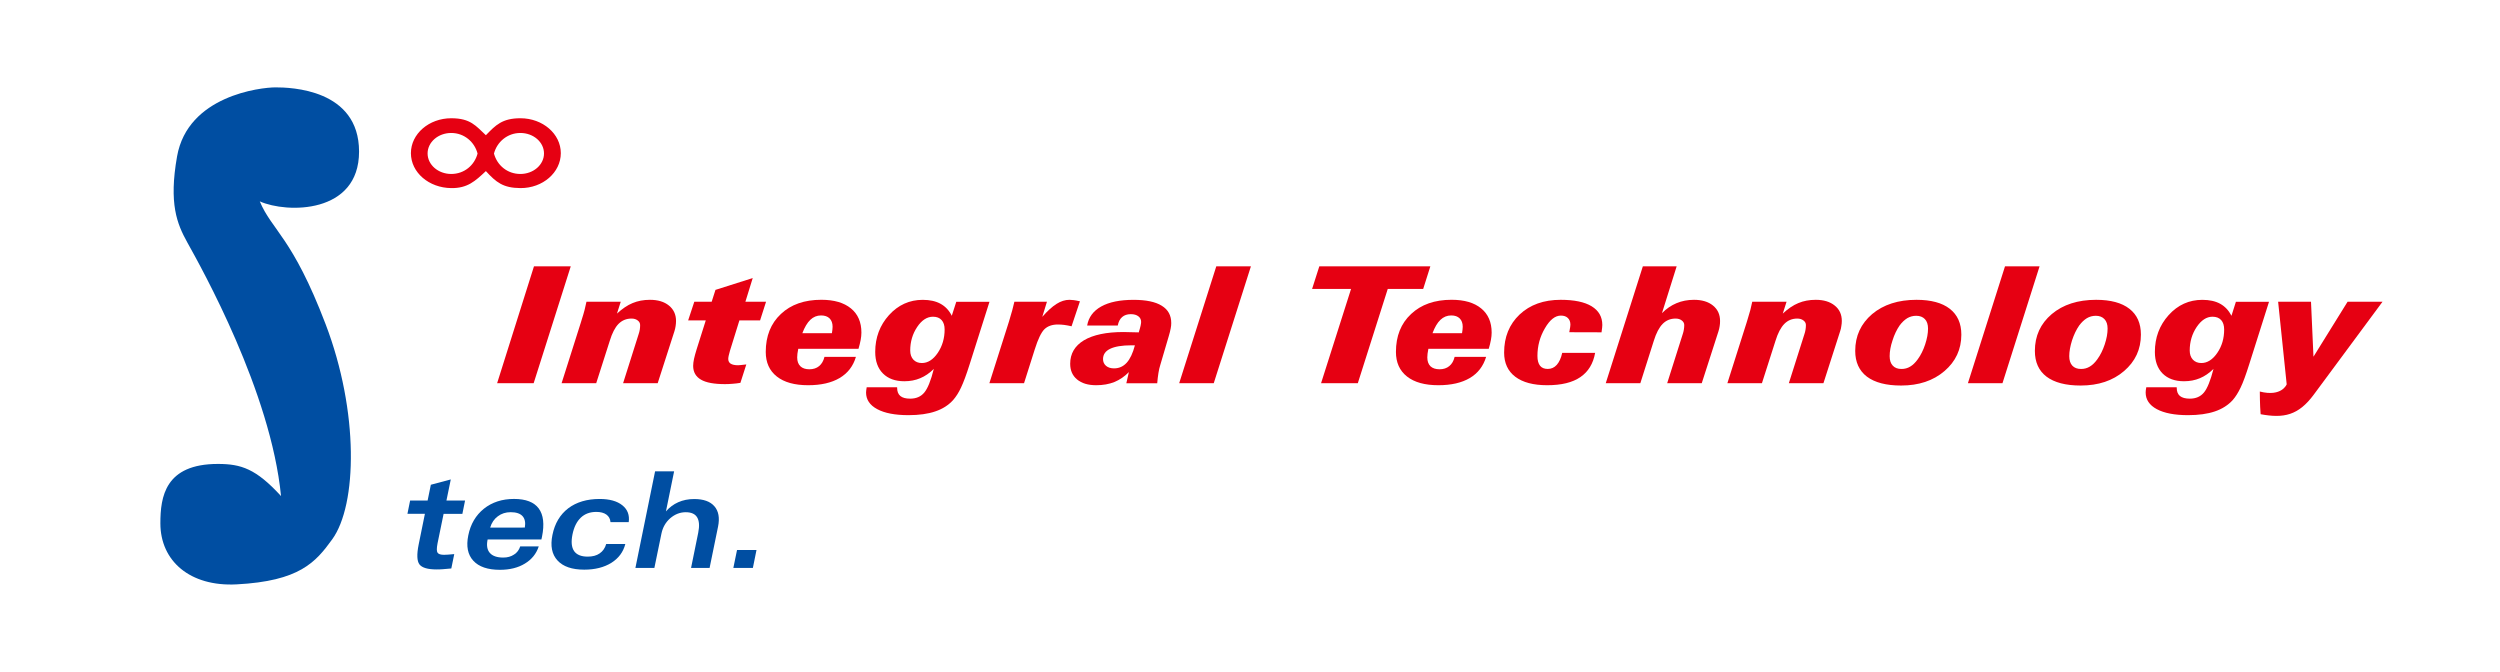
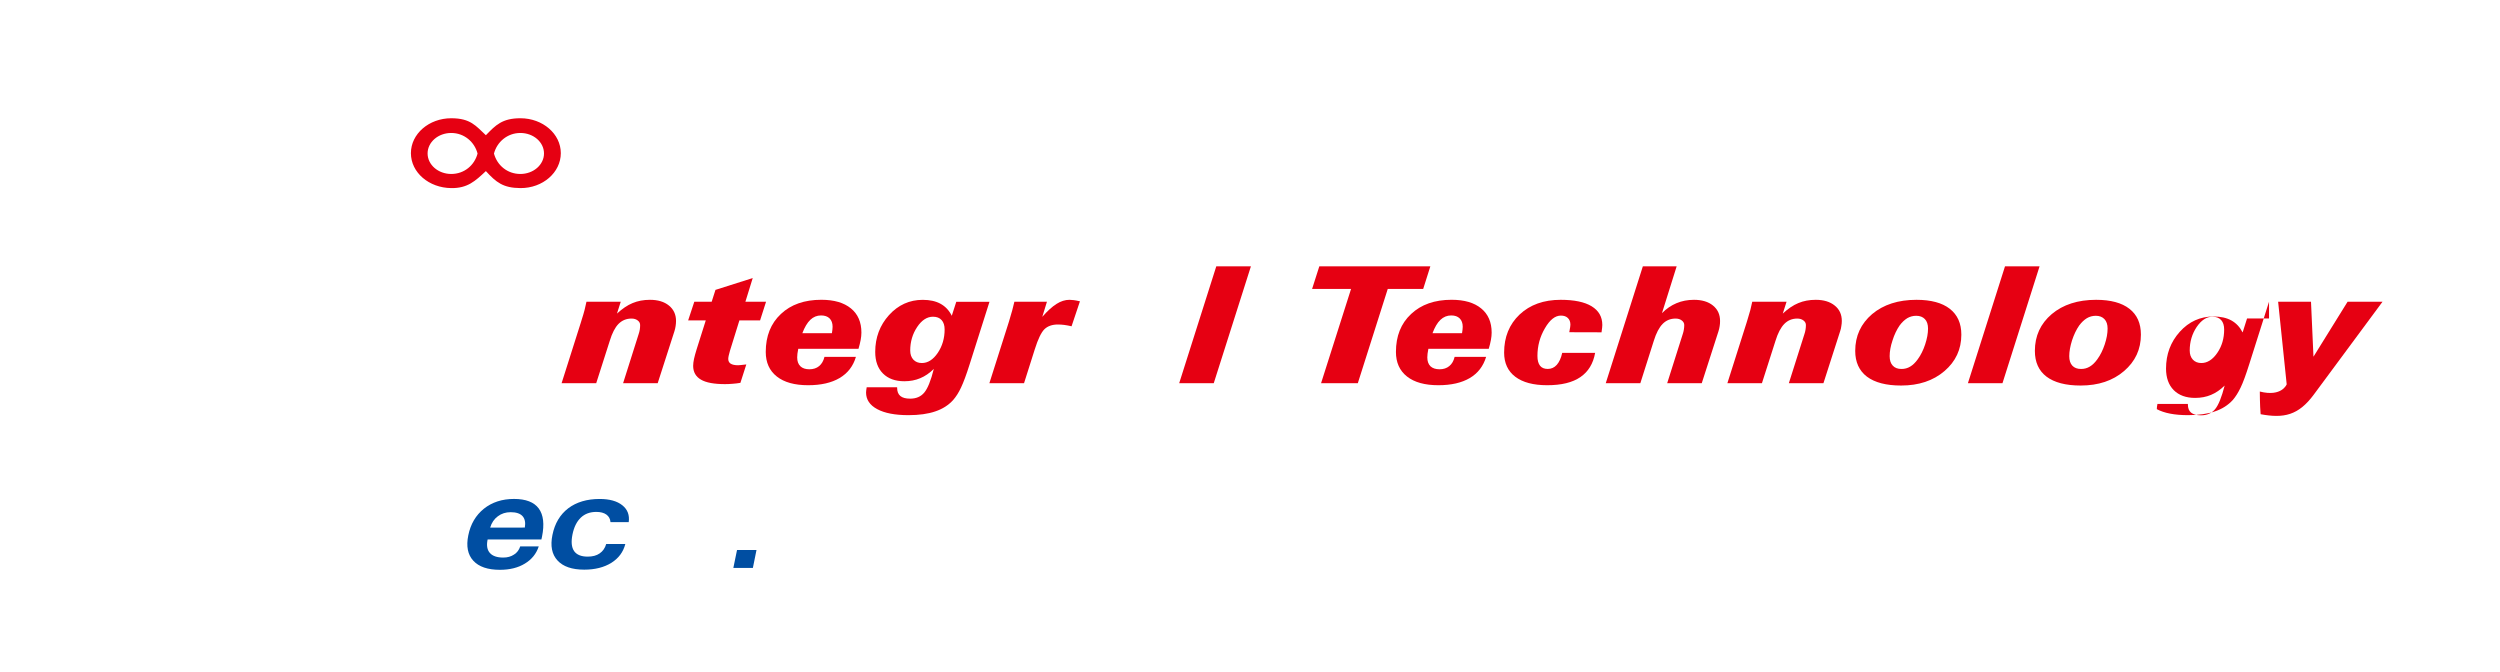
<svg xmlns="http://www.w3.org/2000/svg" version="1.2" baseProfile="tiny" id="レイヤー_1" x="0px" y="0px" viewBox="0 0 800 215" overflow="visible" xml:space="preserve">
  <defs />
  <g style="filter:url(#f1)">
    <g fill="#E60012">
-       <path d="M159.08,122.63l11.79-37.4h11.77l-11.87,37.4H159.08z" />
      <path d="M179.71,122.63l6.14-19.35c0.05-0.2,0.16-0.53,0.3-0.99c0.72-2.21,1.21-4.12,1.52-5.74h10.97l-1.21,3.8    c1.68-1.55,3.33-2.68,4.99-3.36c1.66-0.7,3.51-1.05,5.56-1.05c2.55,0,4.57,0.61,6.07,1.83c1.5,1.21,2.28,2.86,2.28,4.94    c0,0.57-0.06,1.12-0.14,1.67c-0.08,0.55-0.21,1.08-0.37,1.6l-5.36,16.65h-11.07l4.98-15.73c0.14-0.43,0.28-0.9,0.36-1.41    c0.08-0.49,0.11-0.99,0.11-1.48c0-0.58-0.25-1.07-0.77-1.46c-0.52-0.41-1.18-0.61-1.97-0.61c-1.67,0-3.04,0.57-4.17,1.7    c-1.13,1.15-2.05,2.95-2.81,5.44l-4.33,13.54H179.71z" />
      <path d="M225.85,102.52h-5.64l1.97-5.97h5.56l1.21-3.79l11.92-3.78l-2.34,7.57h6.61l-1.91,5.97h-6.62l-3.02,9.72    c-0.16,0.55-0.29,1.07-0.4,1.53c-0.1,0.47-0.15,0.82-0.15,1.08c0,0.68,0.26,1.19,0.78,1.53c0.54,0.33,1.32,0.5,2.37,0.5    c0.21,0,0.54-0.02,0.92-0.07c0.42-0.05,0.98-0.1,1.71-0.19l-1.89,5.89c-0.87,0.15-1.71,0.24-2.52,0.3    c-0.81,0.07-1.6,0.11-2.41,0.11c-3.47,0-6.06-0.47-7.7-1.44c-1.64-0.95-2.49-2.42-2.49-4.41c0-0.65,0.1-1.4,0.28-2.25    c0.18-0.84,0.47-1.85,0.82-3L225.85,102.52z" />
      <path d="M255.44,111.62c-0.11,0.56-0.19,1.07-0.26,1.54c-0.05,0.47-0.08,0.86-0.08,1.2c0,1.24,0.34,2.18,1.02,2.84    c0.66,0.64,1.63,0.97,2.87,0.97c1.26,0,2.31-0.34,3.13-1.02c0.82-0.68,1.39-1.65,1.71-2.95h10.06c-0.87,2.97-2.62,5.23-5.22,6.77    c-2.6,1.53-5.96,2.3-10.06,2.3c-4.33,0-7.66-0.92-10.03-2.79c-2.36-1.86-3.54-4.47-3.54-7.86c0-5.07,1.61-9.11,4.84-12.14    c3.21-3.04,7.54-4.55,12.95-4.55c4.08,0,7.22,0.92,9.47,2.76c2.23,1.82,3.35,4.41,3.35,7.73c0,0.72-0.08,1.51-0.23,2.33    c-0.15,0.82-0.39,1.78-0.7,2.86H255.44z M256.75,106.63h9.46c0.06-0.4,0.12-0.79,0.16-1.16c0.03-0.38,0.06-0.68,0.06-0.91    c0-1.16-0.34-2.05-0.97-2.68c-0.65-0.64-1.57-0.94-2.73-0.94c-1.31,0-2.46,0.47-3.44,1.41    C258.32,103.29,257.46,104.72,256.75,106.63z" />
      <path d="M316.64,96.55l-6.32,19.92c-1.08,3.43-2.02,5.94-2.79,7.55c-0.76,1.63-1.62,2.96-2.54,4.01    c-1.49,1.64-3.39,2.85-5.73,3.63c-2.31,0.79-5.17,1.19-8.54,1.19c-4.28,0-7.63-0.64-10-1.92c-2.39-1.27-3.58-3.06-3.58-5.33    c0-0.2,0.03-0.46,0.06-0.75c0.05-0.29,0.08-0.59,0.14-0.92h9.74v0.15c0,1.19,0.34,2.06,1.02,2.63c0.67,0.57,1.73,0.86,3.16,0.86    c1.92,0,3.43-0.65,4.51-1.95c1.08-1.29,2.11-3.81,3.05-7.57c-1.38,1.36-2.83,2.35-4.36,2.98c-1.51,0.64-3.21,0.97-5.07,0.97    c-2.93,0-5.21-0.84-6.85-2.49c-1.65-1.65-2.47-3.95-2.47-6.89c0-4.6,1.47-8.52,4.41-11.79c2.95-3.25,6.56-4.88,10.79-4.88    c2.28,0,4.19,0.42,5.72,1.27c1.53,0.85,2.73,2.11,3.58,3.83l1.44-4.48H316.64z M302.28,105.45c0-1.31-0.32-2.3-0.96-3.02    c-0.65-0.73-1.57-1.08-2.76-1.08c-1.91,0-3.61,1.1-5.07,3.29c-1.47,2.2-2.22,4.71-2.22,7.53c0,1.22,0.34,2.2,1.02,2.93    c0.67,0.71,1.58,1.07,2.7,1.07c1.92,0,3.61-1.08,5.09-3.24C301.53,110.77,302.28,108.28,302.28,105.45z" />
      <path d="M316.6,122.63l6.27-19.73c0.45-1.53,0.83-2.76,1.07-3.68c0.26-0.92,0.47-1.8,0.66-2.66h10.42l-1.49,4.83    c1.65-1.89,3.17-3.27,4.56-4.14c1.38-0.88,2.77-1.31,4.15-1.31c0.42,0,0.87,0.04,1.35,0.1c0.5,0.07,1.16,0.18,1.99,0.38    l-2.68,7.99c-0.81-0.19-1.58-0.33-2.29-0.43c-0.72-0.09-1.42-0.14-2.09-0.14c-1.82,0-3.28,0.51-4.31,1.52    c-1.03,1.01-2.05,3.16-3.08,6.42l-3.44,10.85H316.6z" />
-       <path d="M360.43,122.63l0.81-3.56c-1.38,1.41-2.92,2.47-4.63,3.17c-1.72,0.69-3.66,1.03-5.83,1.03    c-2.6,0-4.63-0.61-6.11-1.84c-1.48-1.22-2.21-2.89-2.21-5.02c0-3.25,1.47-5.74,4.41-7.52c2.95-1.75,7.17-2.64,12.65-2.64    c1.05,0,2.6,0.04,4.72,0.11c0.08,0,0.13,0,0.16,0c0.26-0.86,0.47-1.56,0.58-2.08c0.11-0.53,0.18-0.95,0.18-1.25    c0-0.77-0.29-1.37-0.89-1.82c-0.58-0.44-1.37-0.68-2.41-0.68c-1.13,0-2.06,0.3-2.76,0.91c-0.71,0.6-1.18,1.51-1.42,2.73h-9.79    c0.45-2.65,1.97-4.69,4.51-6.1c2.55-1.42,5.99-2.12,10.34-2.12c3.99,0,6.99,0.62,9.01,1.88c2.05,1.25,3.05,3.09,3.05,5.55    c0,0.52-0.05,1.1-0.18,1.73c-0.11,0.65-0.33,1.49-0.64,2.54l-2.68,9.11c-0.24,0.73-0.44,1.6-0.6,2.59    c-0.16,0.99-0.29,2.09-0.39,3.29H360.43z M363.17,110.5h-1.14c-2.99,0-5.25,0.38-6.77,1.11c-1.53,0.73-2.29,1.83-2.29,3.3    c0,0.88,0.32,1.6,0.95,2.15c0.65,0.55,1.51,0.82,2.57,0.82c1.6,0,2.94-0.6,4.04-1.79C361.62,114.9,362.5,113.04,363.17,110.5z" />
      <path d="M377.34,122.63l11.87-37.4h11.08l-11.89,37.4H377.34z" />
      <path d="M422.74,122.63l9.6-30.17h-12.47l2.31-7.23h35.53l-2.29,7.23h-11.34l-9.58,30.17H422.74z" />
      <path d="M457.08,111.62c-0.12,0.56-0.19,1.07-0.26,1.54c-0.05,0.47-0.08,0.86-0.08,1.2c0,1.24,0.34,2.18,1,2.84    c0.68,0.64,1.65,0.97,2.93,0.97c1.23,0,2.28-0.34,3.1-1.02c0.84-0.68,1.4-1.65,1.71-2.95h10.08c-0.9,2.97-2.62,5.23-5.22,6.77    c-2.6,1.53-5.96,2.3-10.06,2.3c-4.33,0-7.67-0.92-10.04-2.79c-2.36-1.86-3.54-4.47-3.54-7.86c0-5.07,1.6-9.11,4.85-12.14    c3.23-3.04,7.54-4.55,12.96-4.55c4.09,0,7.23,0.92,9.46,2.76c2.23,1.82,3.36,4.41,3.36,7.73c0,0.72-0.08,1.51-0.23,2.33    c-0.14,0.82-0.39,1.78-0.7,2.86H457.08z M458.4,106.63h9.45c0.06-0.4,0.13-0.79,0.16-1.16c0.05-0.38,0.06-0.68,0.06-0.91    c0-1.16-0.34-2.05-0.98-2.68c-0.65-0.64-1.55-0.94-2.7-0.94c-1.32,0-2.47,0.47-3.46,1.41    C459.95,103.29,459.11,104.72,458.4,106.63z" />
      <path d="M510.44,112.92c-0.61,3.46-2.21,6.04-4.73,7.76c-2.53,1.73-6.07,2.59-10.6,2.59    c-4.44,0-7.83-0.9-10.22-2.71c-2.38-1.8-3.57-4.39-3.57-7.73c0-4.99,1.65-9.05,4.96-12.19c3.33-3.13,7.7-4.7,13.15-4.7    c4.31,0,7.63,0.69,9.88,2.06c2.28,1.39,3.43,3.38,3.43,6c0,0.44-0.08,1.16-0.23,2.18l-0.01,0.16l-10.33-0.03    c0.02-0.1,0.06-0.26,0.08-0.46c0.18-0.94,0.28-1.58,0.28-1.95c0-0.93-0.29-1.64-0.83-2.15c-0.54-0.52-1.27-0.76-2.23-0.76    c-1.84,0-3.54,1.36-5.1,4.06c-1.6,2.71-2.39,5.67-2.39,8.86c0,1.39,0.28,2.42,0.83,3.12c0.54,0.69,1.37,1.03,2.47,1.03    c1.13,0,2.1-0.43,2.89-1.31c0.78-0.88,1.37-2.16,1.74-3.84H510.44z" />
      <path d="M513.84,122.63l11.87-37.4h10.82l-4.7,14.98c1.41-1.43,2.96-2.49,4.65-3.19c1.71-0.72,3.57-1.08,5.6-1.08    c2.54,0,4.58,0.61,6.07,1.83c1.5,1.21,2.27,2.86,2.27,4.94c0,0.57-0.03,1.12-0.13,1.67c-0.08,0.55-0.21,1.08-0.37,1.6l-5.36,16.65    H533.5l4.98-15.73c0.16-0.43,0.26-0.9,0.35-1.41c0.08-0.49,0.13-0.99,0.13-1.48c0-0.58-0.27-1.07-0.79-1.46    c-0.51-0.41-1.17-0.61-1.98-0.61c-1.65,0-3.02,0.57-4.14,1.7c-1.13,1.15-2.07,2.95-2.84,5.44l-4.3,13.54H513.84z" />
      <path d="M552.76,122.63l6.14-19.35c0.05-0.2,0.16-0.53,0.3-0.99c0.71-2.21,1.21-4.12,1.52-5.74h10.98l-1.21,3.8    c1.66-1.55,3.31-2.68,4.97-3.36c1.65-0.7,3.51-1.05,5.58-1.05c2.53,0,4.56,0.61,6.06,1.83c1.52,1.21,2.28,2.86,2.28,4.94    c0,0.57-0.06,1.12-0.16,1.67c-0.06,0.55-0.19,1.08-0.37,1.6l-5.35,16.65h-11.07l4.99-15.73c0.14-0.43,0.27-0.9,0.35-1.41    c0.08-0.49,0.12-0.99,0.12-1.48c0-0.58-0.26-1.07-0.78-1.46c-0.53-0.41-1.2-0.61-1.98-0.61c-1.65,0-3.02,0.57-4.14,1.7    c-1.13,1.15-2.08,2.95-2.84,5.44l-4.33,13.54H552.76z" />
      <path d="M608.36,123.37c-4.8,0-8.43-0.96-10.94-2.84c-2.48-1.89-3.75-4.64-3.75-8.24c0-4.8,1.83-8.72,5.41-11.78    c3.62-3.04,8.35-4.57,14.19-4.57c4.65,0,8.21,0.96,10.66,2.87c2.45,1.91,3.7,4.66,3.7,8.27c0,4.7-1.81,8.59-5.41,11.67    C618.62,121.83,614,123.37,608.36,123.37z M613.19,101.05c-1.04,0-1.99,0.26-2.87,0.77c-0.85,0.53-1.68,1.29-2.45,2.34    c-0.9,1.31-1.68,2.9-2.26,4.76c-0.63,1.86-0.92,3.55-0.92,5.05c0,1.32,0.32,2.32,1,3.04c0.65,0.71,1.59,1.06,2.78,1.06    c1.02,0,1.94-0.24,2.8-0.76c0.85-0.5,1.65-1.28,2.42-2.35c0.96-1.32,1.75-2.9,2.36-4.74c0.61-1.86,0.92-3.54,0.92-5.07    c0-1.29-0.32-2.31-0.99-3.02C615.31,101.42,614.38,101.05,613.19,101.05z" />
      <path d="M629.73,122.63l11.87-37.4h11.06l-11.87,37.4H629.73z" />
      <path d="M665.81,123.37c-4.78,0-8.42-0.96-10.92-2.84c-2.49-1.89-3.73-4.64-3.73-8.24c0-4.8,1.8-8.72,5.4-11.78    c3.61-3.04,8.35-4.57,14.19-4.57c4.67,0,8.21,0.96,10.66,2.87c2.46,1.91,3.68,4.66,3.68,8.27c0,4.7-1.8,8.59-5.41,11.67    C676.09,121.83,671.47,123.37,665.81,123.37z M670.66,101.05c-1.03,0-1.99,0.26-2.86,0.77c-0.87,0.53-1.68,1.29-2.46,2.34    c-0.91,1.31-1.68,2.9-2.29,4.76c-0.58,1.86-0.89,3.55-0.89,5.05c0,1.32,0.32,2.32,0.98,3.04c0.66,0.71,1.6,1.06,2.79,1.06    c1.02,0,1.94-0.24,2.8-0.76c0.85-0.5,1.66-1.28,2.42-2.35c0.96-1.32,1.75-2.9,2.36-4.74c0.62-1.86,0.92-3.54,0.92-5.07    c0-1.29-0.32-2.31-1-3.02C672.77,101.42,671.84,101.05,670.66,101.05z" />
-       <path d="M726.09,96.55l-6.31,19.92c-1.08,3.43-2,5.94-2.78,7.55c-0.78,1.63-1.62,2.96-2.53,4.01    c-1.51,1.64-3.41,2.85-5.73,3.63c-2.33,0.79-5.19,1.19-8.57,1.19c-4.27,0-7.6-0.64-9.99-1.92c-2.37-1.27-3.57-3.06-3.57-5.33    c0-0.2,0.02-0.46,0.05-0.75c0.03-0.29,0.1-0.59,0.15-0.92h9.74v0.15c0,1.19,0.34,2.06,1.02,2.63c0.7,0.57,1.75,0.86,3.17,0.86    c1.92,0,3.43-0.65,4.51-1.95c1.08-1.29,2.1-3.81,3.07-7.57c-1.39,1.36-2.84,2.35-4.36,2.98c-1.52,0.64-3.21,0.97-5.09,0.97    c-2.91,0-5.2-0.84-6.85-2.49c-1.63-1.65-2.46-3.95-2.46-6.89c0-4.6,1.47-8.52,4.41-11.79c2.93-3.25,6.53-4.88,10.78-4.88    c2.28,0,4.2,0.42,5.73,1.27c1.52,0.85,2.71,2.11,3.59,3.83l1.42-4.48H726.09z M711.73,105.45c0-1.31-0.32-2.3-0.95-3.02    c-0.67-0.73-1.57-1.08-2.78-1.08c-1.91,0-3.58,1.1-5.07,3.29c-1.47,2.2-2.22,4.71-2.22,7.53c0,1.22,0.34,2.2,1.02,2.93    c0.68,0.71,1.58,1.07,2.71,1.07c1.89,0,3.6-1.08,5.09-3.24C711.01,110.77,711.73,108.28,711.73,105.45z" />
+       <path d="M726.09,96.55l-6.31,19.92c-1.08,3.43-2,5.94-2.78,7.55c-0.78,1.63-1.62,2.96-2.53,4.01    c-1.51,1.64-3.41,2.85-5.73,3.63c-2.33,0.79-5.19,1.19-8.57,1.19c-4.27,0-7.6-0.64-9.99-1.92c0-0.2,0.02-0.46,0.05-0.75c0.03-0.29,0.1-0.59,0.15-0.92h9.74v0.15c0,1.19,0.34,2.06,1.02,2.63c0.7,0.57,1.75,0.86,3.17,0.86    c1.92,0,3.43-0.65,4.51-1.95c1.08-1.29,2.1-3.81,3.07-7.57c-1.39,1.36-2.84,2.35-4.36,2.98c-1.52,0.64-3.21,0.97-5.09,0.97    c-2.91,0-5.2-0.84-6.85-2.49c-1.63-1.65-2.46-3.95-2.46-6.89c0-4.6,1.47-8.52,4.41-11.79c2.93-3.25,6.53-4.88,10.78-4.88    c2.28,0,4.2,0.42,5.73,1.27c1.52,0.85,2.71,2.11,3.59,3.83l1.42-4.48H726.09z M711.73,105.45c0-1.31-0.32-2.3-0.95-3.02    c-0.67-0.73-1.57-1.08-2.78-1.08c-1.91,0-3.58,1.1-5.07,3.29c-1.47,2.2-2.22,4.71-2.22,7.53c0,1.22,0.34,2.2,1.02,2.93    c0.68,0.71,1.58,1.07,2.71,1.07c1.89,0,3.6-1.08,5.09-3.24C711.01,110.77,711.73,108.28,711.73,105.45z" />
      <path d="M723.14,125.29c7.07,1.81,8.6-2.31,8.6-2.31L729,96.55h10.52l0.79,17.6l10.92-17.6h11.18    c0,0-21.09,28.47-21.95,29.66c-4.99,6.79-9.71,7.7-17.06,6.34C723.14,129.6,723.14,125.29,723.14,125.29z" />
    </g>
    <g fill="#004EA2">
-       <path d="M144.25,153.42l-1.39,6.76h5.96l-0.86,4.26h-6.01l-1.94,9.45c-0.29,1.53-0.3,2.5,0,2.96    c0.3,0.46,0.99,0.69,2.1,0.69c0.37,0,0.81-0.02,1.29-0.06c0.5-0.03,1.15-0.07,1.96-0.17l-0.94,4.6c-1.14,0.11-2.07,0.19-2.77,0.24    c-0.73,0.06-1.36,0.07-1.91,0.07c-2.84,0-4.67-0.53-5.51-1.6c-0.81-1.07-0.9-3.19-0.26-6.36l2-9.84h-5.59l0.86-4.26h5.6l1.03-5.04    L144.25,153.42z" />
      <path d="M156.05,172.62l-0.05,0.21c-0.34,1.78-0.1,3.17,0.78,4.14c0.85,0.95,2.28,1.45,4.25,1.45    c1.36,0,2.49-0.32,3.46-0.96c0.96-0.6,1.62-1.49,1.98-2.61h5.93c-0.78,2.36-2.27,4.2-4.46,5.51c-2.16,1.32-4.83,1.98-7.98,1.98    c-3.88,0-6.73-0.97-8.51-2.92c-1.78-1.93-2.31-4.65-1.6-8.1c0.73-3.62,2.41-6.45,5.01-8.54c2.6-2.07,5.82-3.12,9.62-3.12    c3.78,0,6.41,1.02,7.91,3.04c1.51,2.04,1.86,5.06,1.05,9.06l-0.19,0.86H156.05z M156.85,168.84l11.1-0.02    c0.26-1.63,0.01-2.85-0.75-3.67c-0.75-0.83-2.03-1.25-3.79-1.25c-1.57,0-2.94,0.43-4.1,1.31    C158.14,166.07,157.31,167.28,156.85,168.84z" />
      <path d="M193.98,174.09h6.12c-0.66,2.56-2.15,4.56-4.47,6.02c-2.33,1.44-5.22,2.18-8.67,2.18    c-3.92,0-6.78-0.99-8.56-2.94c-1.8-1.95-2.34-4.67-1.62-8.17c0.74-3.68,2.44-6.52,5.05-8.52c2.62-1.98,5.98-2.99,10.05-2.99    c3.18,0,5.6,0.68,7.28,2.03c1.66,1.33,2.34,3.12,2.03,5.38h-5.83c-0.08-1.04-0.54-1.86-1.32-2.42c-0.78-0.56-1.86-0.85-3.21-0.85    c-2.02,0-3.68,0.6-4.98,1.84c-1.29,1.24-2.18,3.01-2.66,5.39c-0.47,2.33-0.3,4.09,0.51,5.29c0.83,1.19,2.28,1.79,4.36,1.79    c1.55,0,2.83-0.33,3.83-1.03C192.91,176.39,193.61,175.39,193.98,174.09z" />
-       <path d="M203.33,181.74l6.3-30.92h6.09l-2.62,12.83c1.12-1.29,2.44-2.28,3.94-2.94c1.53-0.68,3.23-1.02,5.09-1.02    c2.99,0,5.14,0.77,6.48,2.32c1.34,1.54,1.73,3.7,1.17,6.5l-2.71,13.23h-5.93l2.29-11.25c0.44-2.2,0.32-3.83-0.34-4.93    c-0.66-1.11-1.89-1.65-3.65-1.65c-1.84,0-3.49,0.66-4.96,1.92c-1.47,1.29-2.4,2.92-2.81,4.88l-2.27,11.03H203.33z" />
      <path d="M234.67,181.74l1.18-5.74h6.23l-1.16,5.74H234.67z" />
    </g>
    <g fill="#004EA2">
-       <path d="M83.13,64.44c8.6,3.85,31.77,4.1,31.77-15.92c0-20.05-21.97-20.56-26.74-20.56   c-4.76,0-28.07,2.66-31.5,22.09c-2.68,15.16,0,21.6,3.26,27.49c4.69,8.44,26.75,47.8,30.01,81.2c-8.01-8.74-12.77-10.28-20.2-10.28   c-16.93,0-18.41,10.53-18.41,19c0,12.09,9.5,20.3,24.36,19.54c20.17-1.05,25.31-7.07,30.61-14.39c8.03-11.04,8.61-40.84-2.09-68.86   C93.59,75.91,86.97,73.68,83.13,64.44z" />
-     </g>
+       </g>
    <g fill="#E60012">
      <path d="M166.54,37.84c-5.83,0-7.93,2.2-11.06,5.43c-3.17-2.94-4.87-5.43-11.08-5.43    c-7.14,0-12.91,5.01-12.91,11.17c0,6.19,5.77,11.11,12.91,11.18c5.17,0.07,7.64-2.21,11.08-5.44c3.29,3.59,5.5,5.4,11.06,5.44    c7.14,0.04,12.92-5,12.92-11.18C179.46,42.84,173.68,37.84,166.54,37.84z M144.39,55.67c-4.17,0-7.56-2.95-7.56-6.56    c0-3.63,3.39-6.56,7.56-6.56c4.2,0,7.48,2.91,8.43,6.59C151.84,52.86,148.59,55.67,144.39,55.67z M166.52,55.67    c-4.2,0-7.45-2.8-8.45-6.53c0.95-3.68,4.25-6.59,8.45-6.59c4.17,0,7.56,2.92,7.56,6.56C174.08,52.72,170.69,55.67,166.52,55.67z" />
    </g>
  </g>
</svg>